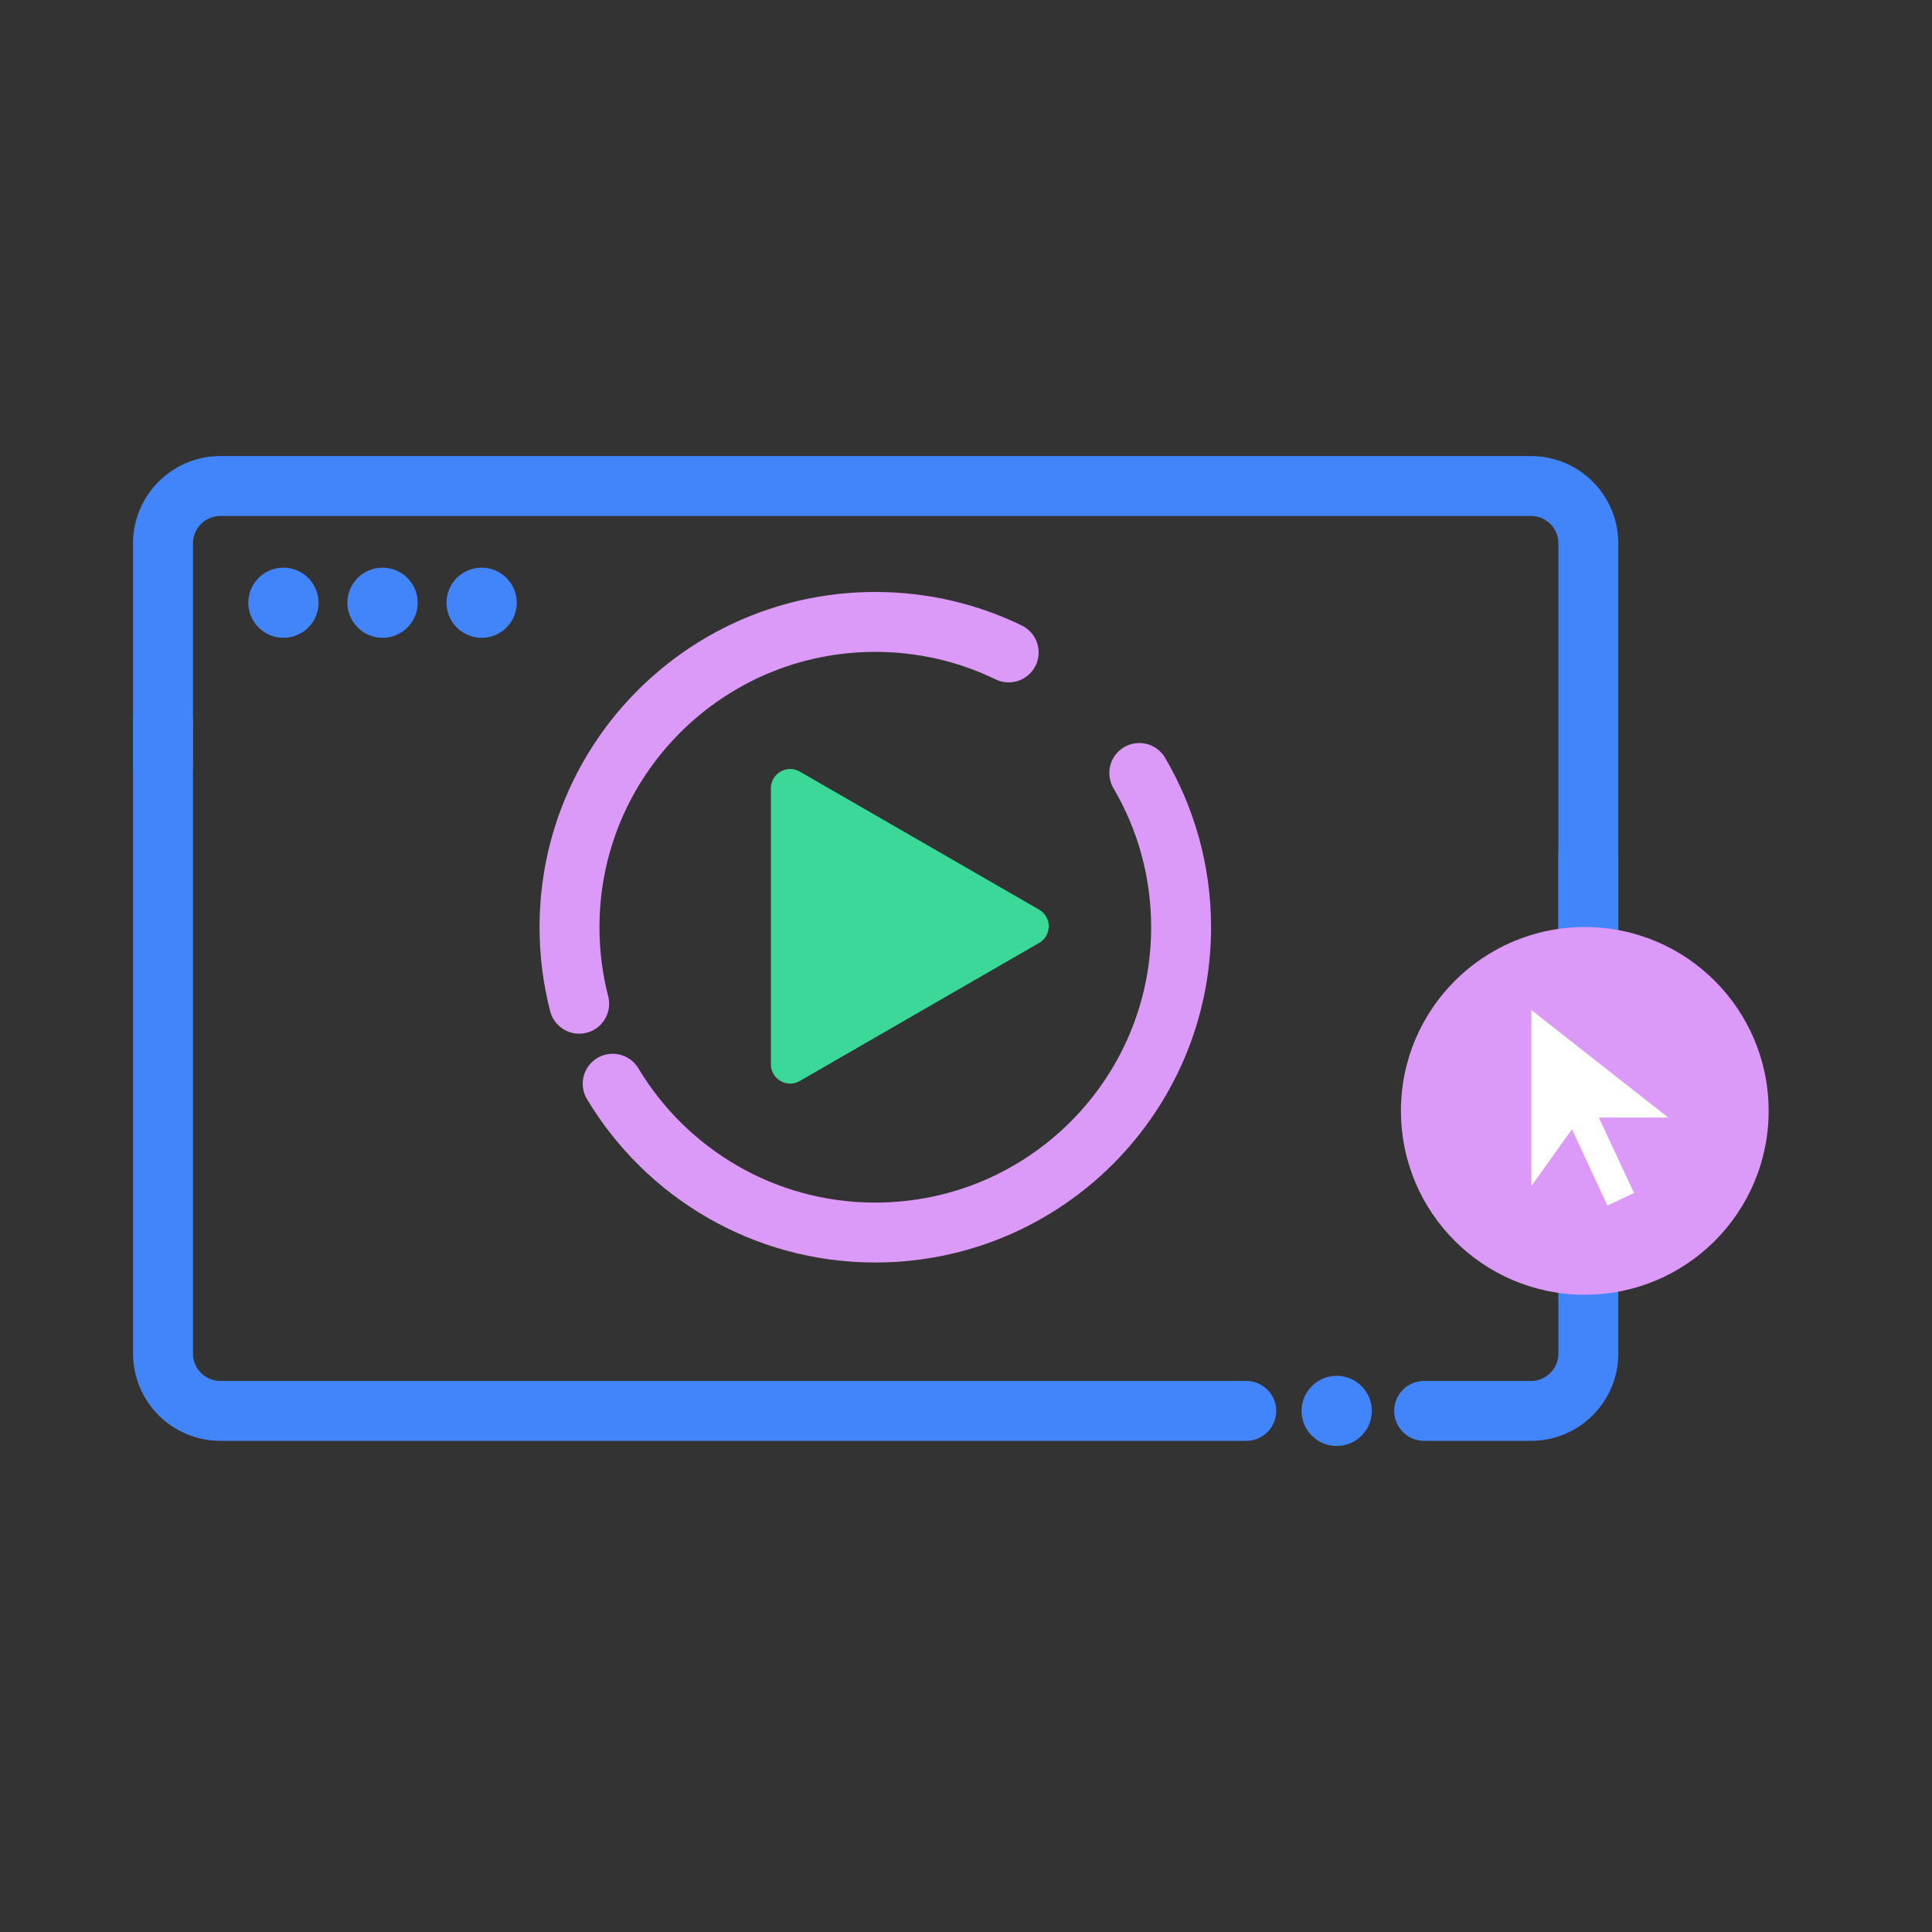
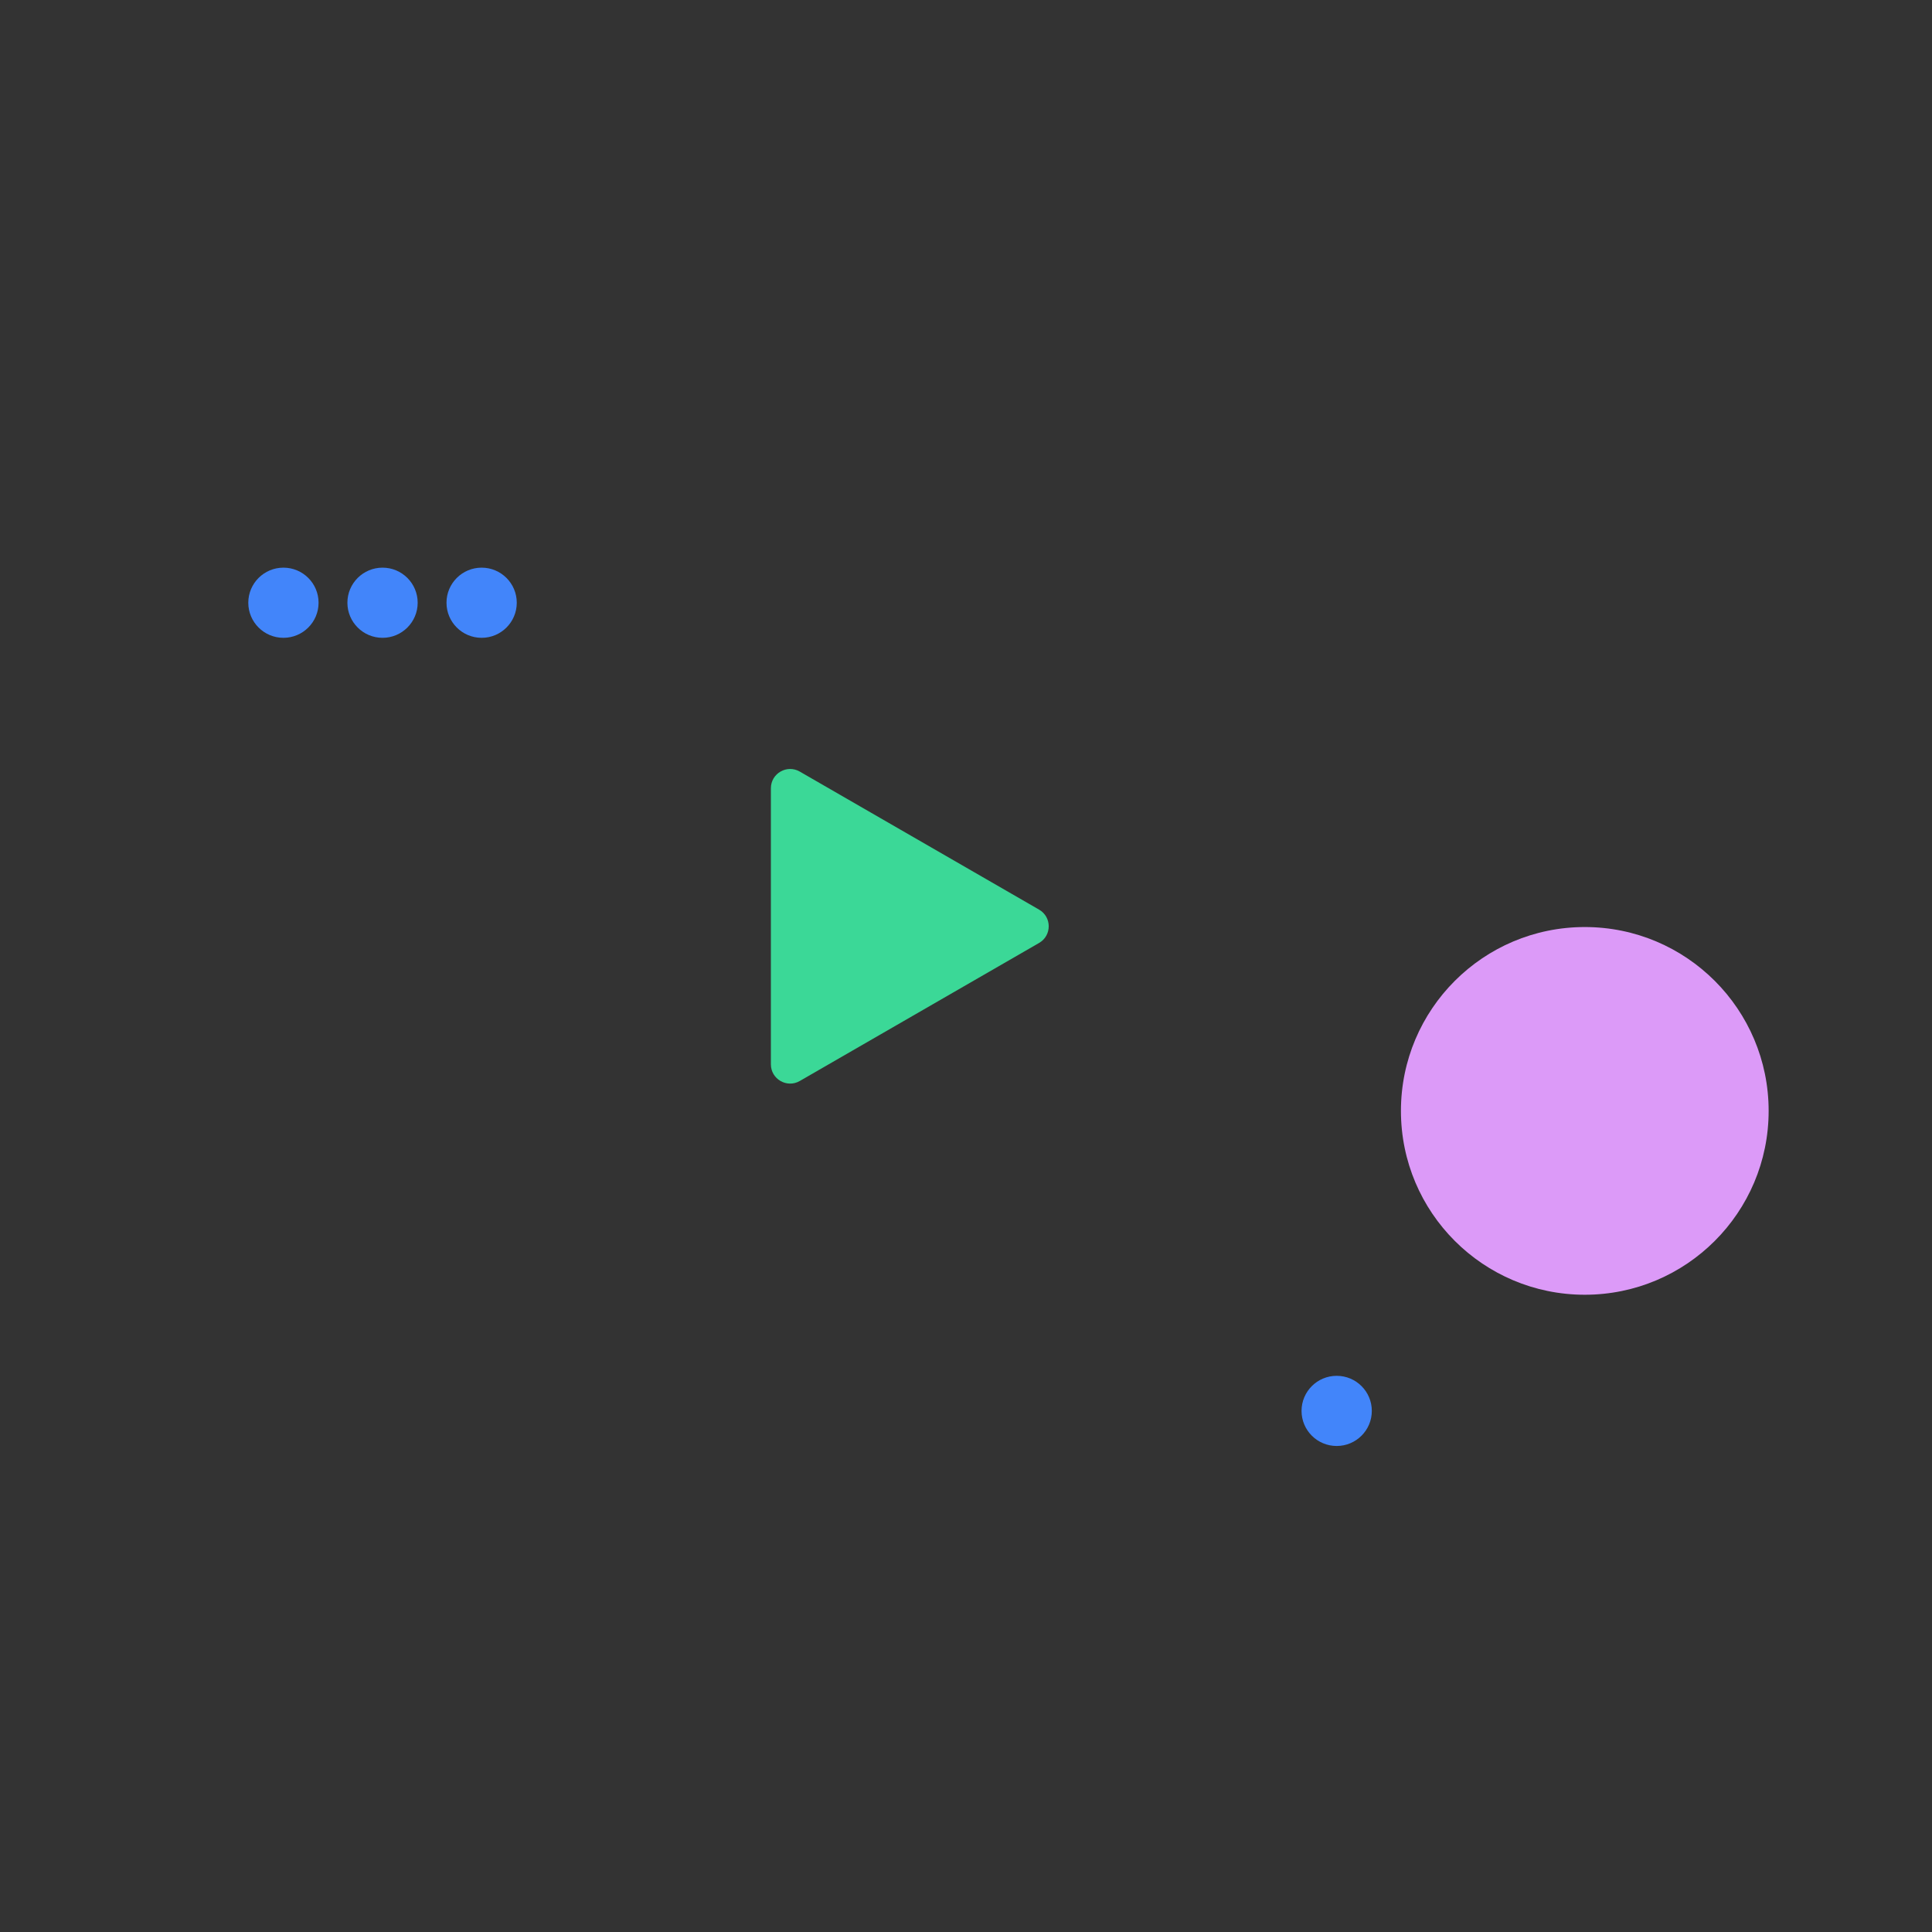
<svg xmlns="http://www.w3.org/2000/svg" width="640" height="640" viewBox="0 0 640 640" fill="none">
  <rect x="0" y="0" width="640" height="640" fill="#333333" stroke="none" />
-   <path d="M526.157 307.36V179.98C526.157 169.499 517.645 161 507.147 161H163.208H73.01C62.513 161 54 169.499 54 179.98V253.399" stroke="#4285FA" stroke-width="19.848" stroke-miterlimit="10" stroke-linecap="round" stroke-linejoin="round" />
-   <path d="M412.841 467.379H73.01C62.513 467.379 54 458.883 54 448.399V239.113M487.246 467.379H472.322M526.157 283.22V448.399C526.157 458.88 517.645 467.379 507.147 467.379H471.762" stroke="#4285FA" stroke-width="19.848" stroke-miterlimit="10" stroke-linecap="round" stroke-linejoin="round" />
  <path d="M454.432 467.379C454.432 473.796 449.22 479 442.793 479C436.365 479 431.153 473.796 431.153 467.379C431.153 460.961 436.365 455.758 442.793 455.758C449.22 455.758 454.432 460.961 454.432 467.379ZM105.529 199.664C105.529 206.081 100.321 211.285 93.889 211.285C87.462 211.285 82.25 206.081 82.25 199.664C82.25 193.246 87.462 188.043 93.889 188.043C100.321 188.043 105.529 193.246 105.529 199.664ZM138.36 199.664C138.36 206.081 133.148 211.285 126.72 211.285C120.292 211.285 115.081 206.081 115.081 199.664C115.081 193.246 120.292 188.043 126.72 188.043C133.148 188.043 138.36 193.246 138.36 199.664ZM171.187 199.664C171.187 206.081 165.976 211.285 159.548 211.285C153.12 211.285 147.908 206.081 147.908 199.664C147.908 193.246 153.12 188.043 159.548 188.043C165.976 188.043 171.187 193.246 171.187 199.664Z" fill="#4285FA" />
  <path d="M344.214 301.328L264.934 255.596C260.683 253.146 255.367 256.211 255.367 261.115V352.575C255.367 357.48 260.683 360.545 264.934 358.094L344.214 312.363C348.465 309.912 348.465 303.779 344.214 301.328Z" fill="#3BD897" />
-   <path d="M191.861 332.499C189.768 324.399 188.656 315.91 188.656 307.158C188.656 251.302 234.009 206.02 289.958 206.02C305.795 206.02 320.786 209.65 334.14 216.119M377.399 256.064C386.207 271.058 391.258 288.519 391.258 307.158C391.258 363.017 345.904 408.297 289.958 408.297C252.99 408.297 220.647 388.526 202.958 359" stroke="#DC9AF8" stroke-width="19.848" stroke-miterlimit="10" stroke-linecap="round" stroke-linejoin="round" />
  <circle cx="524.982" cy="367.998" r="60.904" fill="#DC9AF8" />
-   <path d="M532.465 399.336L520.731 374.087L507.297 392.864V334.598L552.615 370.203H529.631L541.285 395.208L532.465 399.336Z" fill="white" />
</svg>